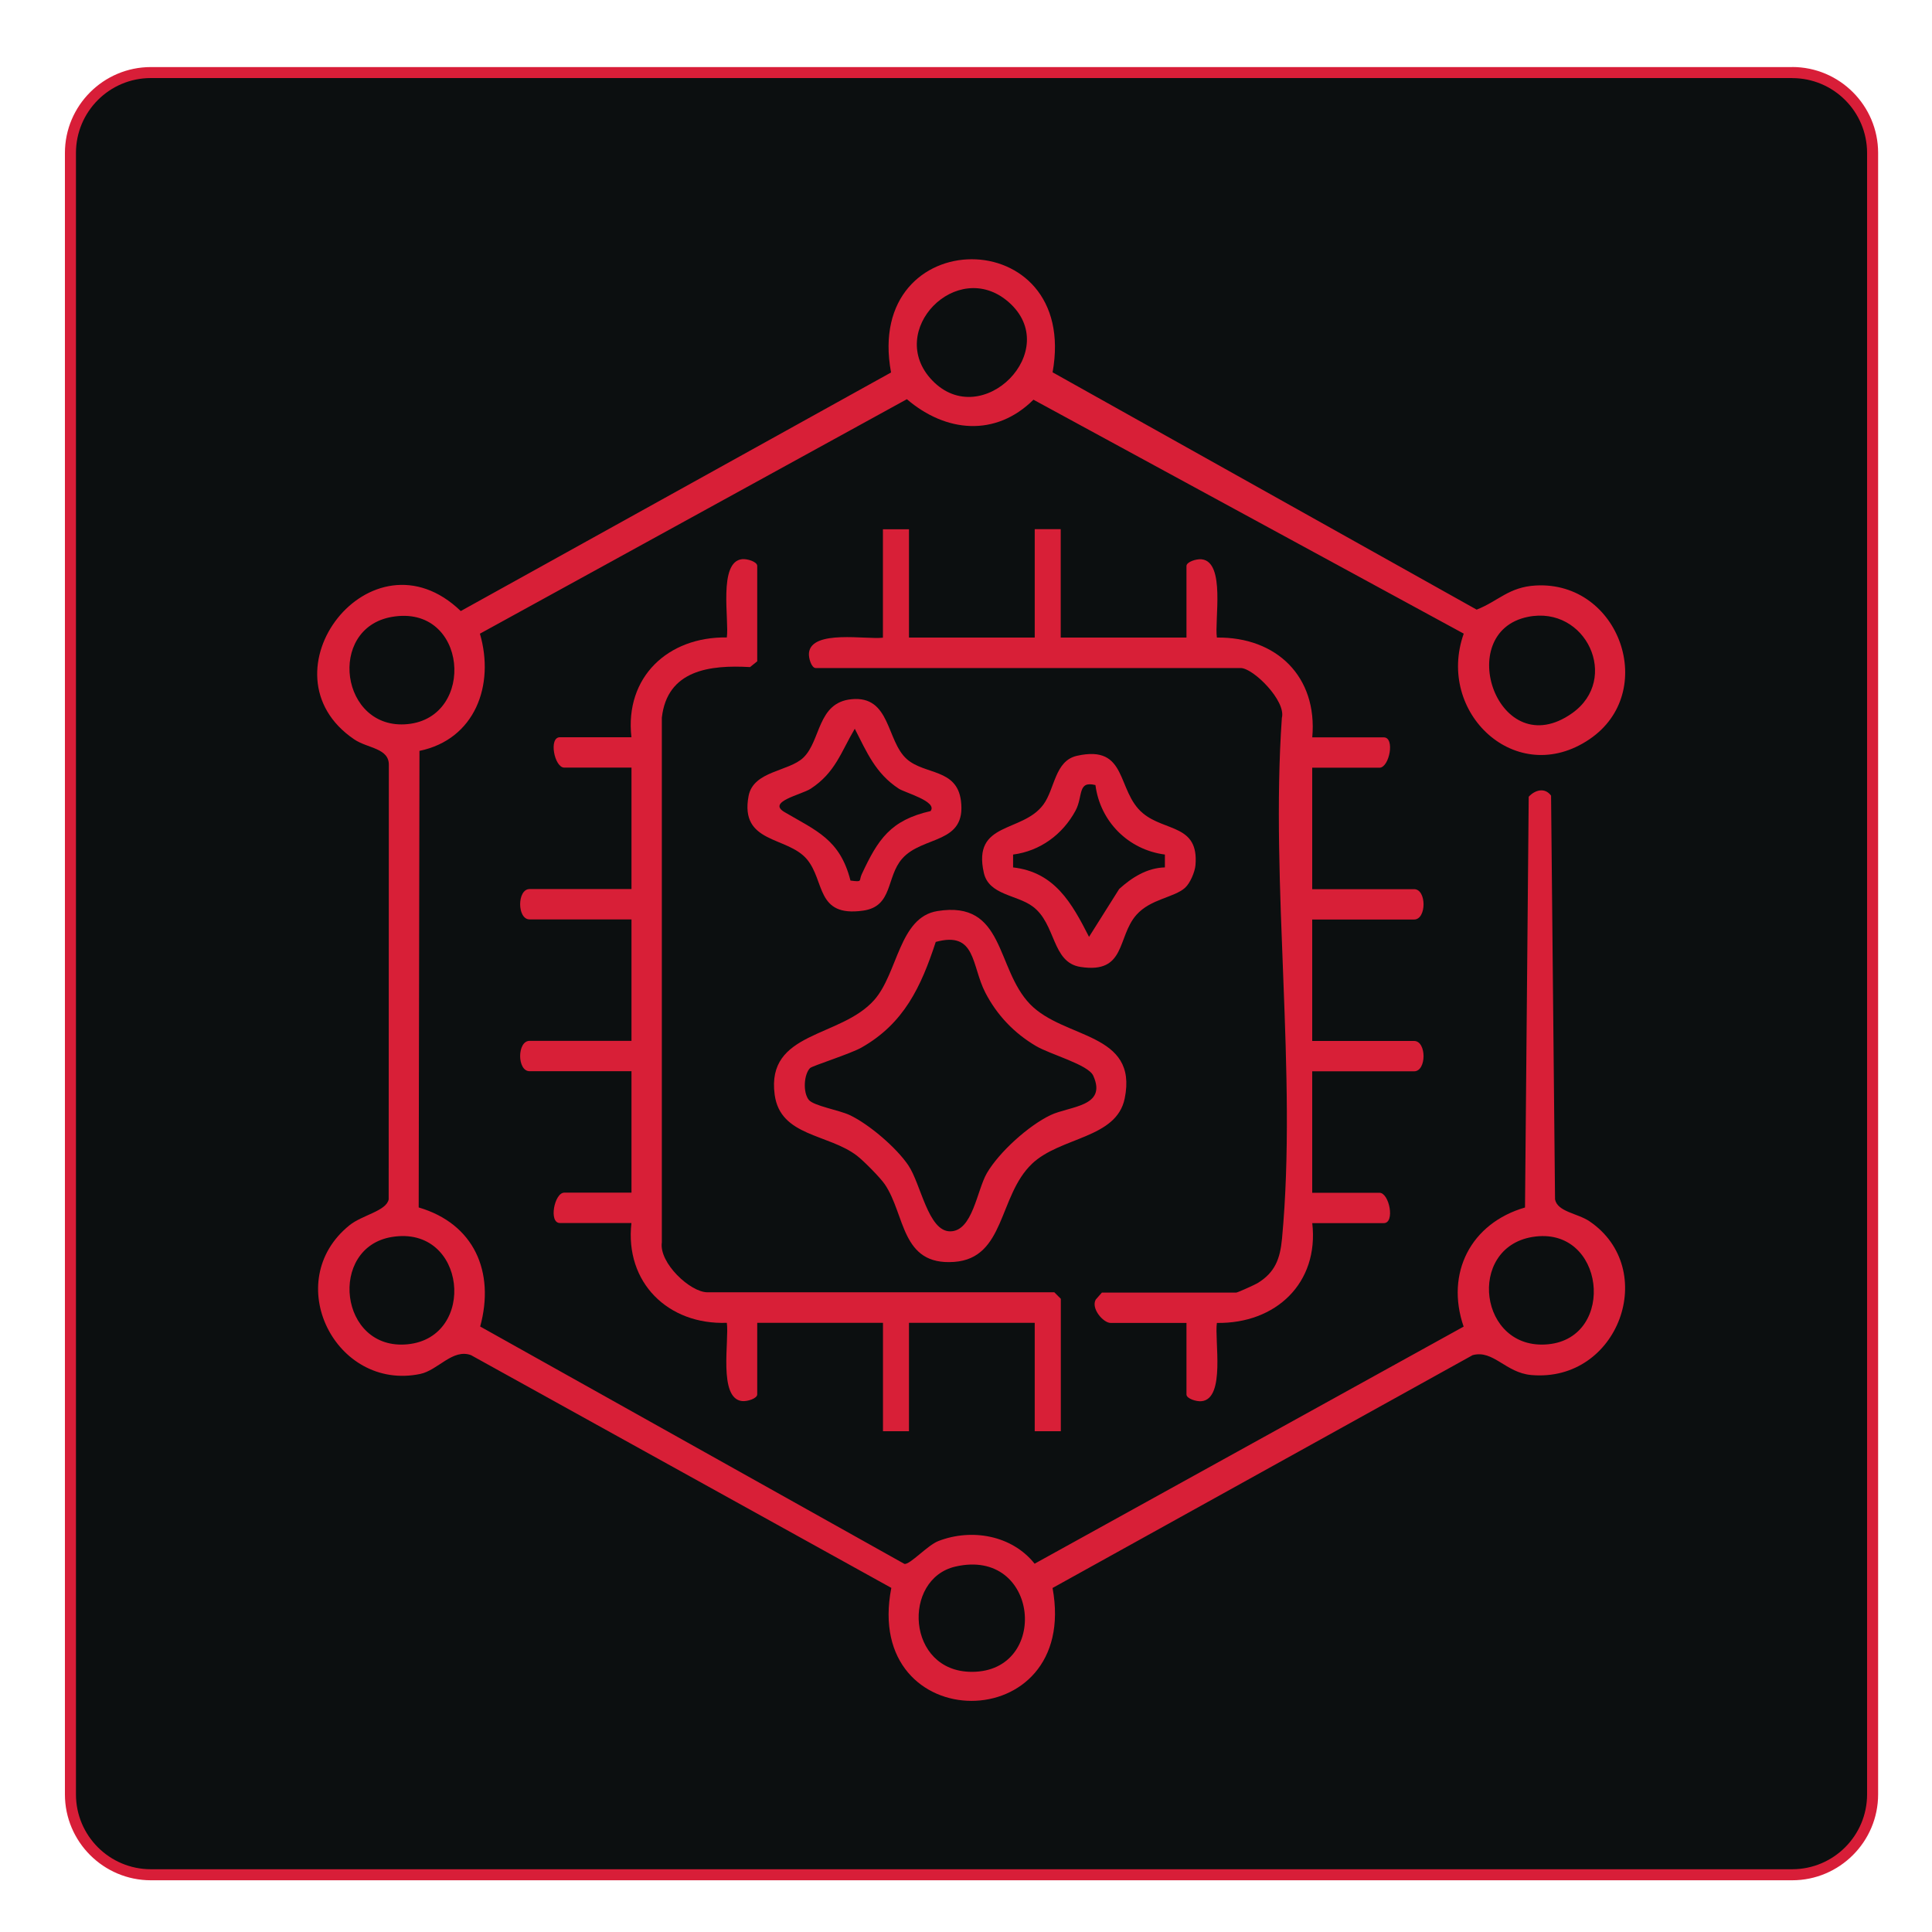
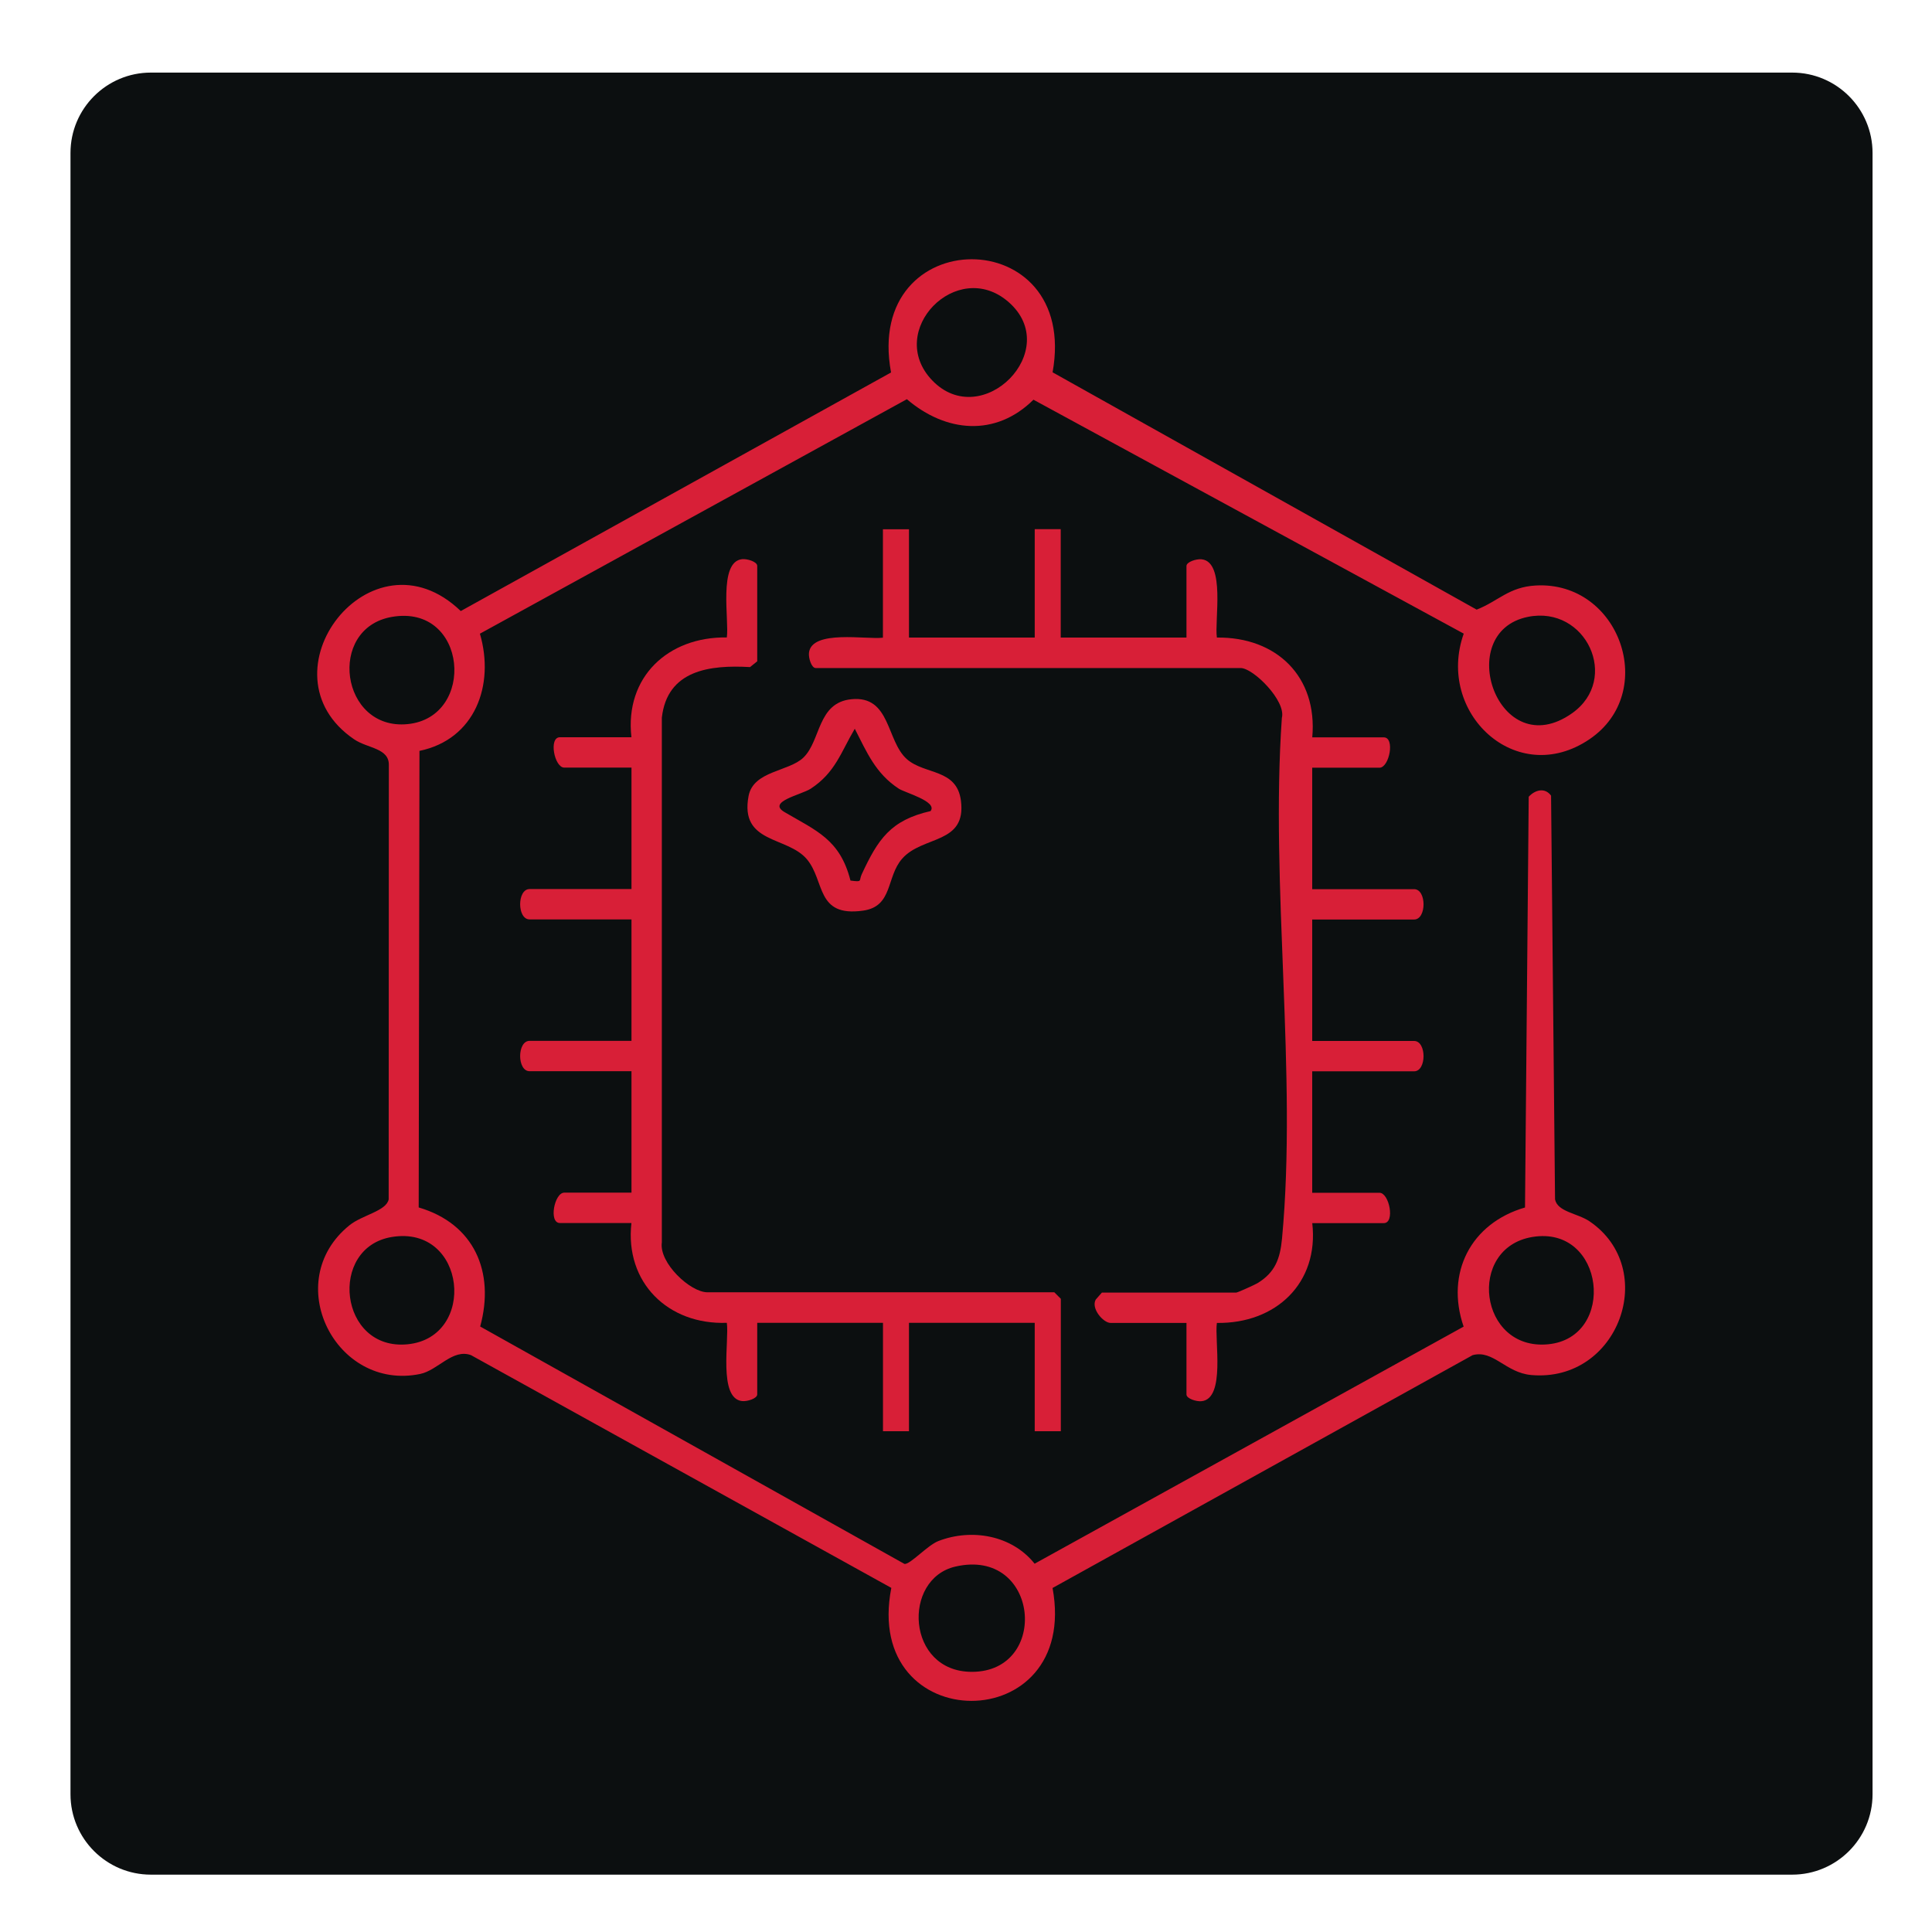
<svg xmlns="http://www.w3.org/2000/svg" id="Layer_1" data-name="Layer 1" viewBox="0 0 350 350">
  <defs>
    <style>
      .cls-1 {
        fill: #d81e38;
      }

      .cls-2 {
        fill: #d81f37;
      }

      .cls-3 {
        fill: #0c0f10;
      }
    </style>
  </defs>
  <g>
    <path class="cls-3" d="M27.33,13.15h297.34c8.04,0,14.56,6.53,14.56,14.56v297.34c0,8.04-6.53,14.56-14.56,14.56H27.33c-8.04,0-14.56-6.53-14.56-14.56V27.71c0-8.04,6.53-14.56,14.56-14.56Z" />
-     <path class="cls-1" d="M324.67,14.15c7.49,0,13.57,6.07,13.57,13.57v297.34c0,7.49-6.07,13.57-13.57,13.57H27.33c-7.49,0-13.57-6.07-13.57-13.57V27.71c0-7.49,6.07-13.57,13.57-13.57h297.34M324.67,12.15H27.33c-8.58,0-15.57,6.98-15.57,15.57v297.34c0,8.58,6.98,15.57,15.57,15.57h297.34c8.58,0,15.57-6.98,15.57-15.57V27.71c0-8.58-6.98-15.57-15.57-15.57h0Z" />
  </g>
  <g>
    <path class="cls-2" d="M190.69,67.45l76.82,42.99c3.92-1.53,5.82-4.1,10.7-4.37,15.23-.85,22.3,19.34,9.74,27.85-13.24,8.97-27.87-4.79-22.78-19.13l-77.95-42.38c-6.86,6.8-15.89,5.94-22.93-.09l-77.35,42.48c2.73,9.32-.89,19.15-10.95,21.23l-.14,82.71c10.02,2.94,13.85,11.65,11.14,21.57l76.86,43.01c1.01.16,4.16-3.38,6.16-4.15,6.02-2.32,13.31-1.05,17.42,4.11l77.72-42.95c-3.33-9.69,1.29-18.73,11.12-21.58l.67-74.41c1.15-1.25,2.93-1.73,4.05-.2l.72,73.14c.44,2.27,4.09,2.51,6.24,3.97,12.71,8.64,5.3,29.25-10.55,27.85-4.65-.41-6.88-4.62-10.62-3.6l-76.1,42.18c5.03,27.33-34.53,27.21-29.21-.02l-76.14-42.16c-3.34-1.23-5.98,2.74-9.22,3.41-15.32,3.16-25.37-16.78-12.8-26.94,2.3-1.86,6.68-2.57,7.1-4.69l.03-78.62c.1-3.16-3.82-3.05-6.28-4.72-17.55-11.92,3.1-38.85,19.31-23.24l77.95-43.22c-5.06-27.29,34.23-27.41,29.26,0ZM168.86,68.89c9.02,9.44,23.88-5.49,13.81-14.21-9.31-8.06-22.33,5.29-13.81,14.21ZM70.98,111.76c-11.81,2.06-9.3,20.61,2.86,19.42,12.48-1.22,10.89-21.82-2.86-19.42ZM276.8,111.75c-13.71,2.77-5.38,26.92,8.01,17.45,8.74-6.19,2.51-19.57-8.01-17.45ZM70.99,224.09c-11.59,1.89-9.58,20.66,2.85,19.44,12.62-1.24,10.68-21.65-2.85-19.44ZM277.6,224.09c-11.96,1.98-9.69,20.64,2.85,19.44,12.47-1.19,10.33-21.62-2.85-19.44ZM173.08,283.8c-9.69,2.23-8.9,19.07,2.98,19.07,14.19,0,12.24-22.58-2.98-19.07Z" />
    <path class="cls-2" d="M164.67,95.86v19.64h22.78v-19.64h4.71v19.64h22.78v-12.96c0-.76,1.81-1.32,2.74-1.22,4.37.46,2.31,11.09,2.77,14.18,10.82-.13,18.26,7.09,17.28,18.08h12.96c2.07,0,1,5.5-.79,5.5h-12.18v22h18.46c2.28,0,2.28,5.5,0,5.5h-18.46v22h18.46c2.28,0,2.28,5.5,0,5.5h-18.46v22h12.18c1.79,0,2.86,5.5.79,5.5h-12.96c1.24,10.88-6.62,18.24-17.28,18.08-.46,3.08,1.6,13.72-2.77,14.18-.93.1-2.74-.46-2.74-1.22v-12.96h-13.75c-1.32,0-3.6-2.63-2.68-4.24l1.11-1.26h24.35c.21,0,3.29-1.38,3.81-1.69,3.23-1.94,4.13-4.47,4.47-8.1,2.79-29.85-2.15-64-.03-94.31.81-3.09-5.18-9.04-7.46-9.04h-76.99c-.76,0-1.32-1.81-1.22-2.74.45-4.29,10.53-2.37,13.4-2.76v-19.64h4.71Z" />
    <path class="cls-2" d="M192.16,259.28h-4.71v-19.64h-22.78v19.64h-4.71v-19.64h-22.78v12.96c0,.76-1.81,1.32-2.74,1.22-4.37-.46-2.3-11.09-2.77-14.18-10.64.39-18.5-7.3-17.28-18.08h-12.96c-2.07,0-1-5.5.79-5.5h12.18v-22h-18.46c-2.28,0-2.28-5.5,0-5.5h18.46v-22h-18.46c-2.28,0-2.28-5.5,0-5.5h18.46v-22h-12.18c-1.79,0-2.86-5.5-.79-5.5h12.96c-1.24-10.88,6.62-18.24,17.28-18.08.46-3.08-1.6-13.72,2.77-14.18.93-.1,2.74.46,2.74,1.22v17.28l-1.3,1.05c-7.29-.42-15,.53-15.98,9.16v95.06c-.54,3.71,5.15,9.04,8.25,9.04h62.85l1.18,1.18v23.96Z" />
-     <path class="cls-2" d="M186.94,210.85c-6.09,5.79-4.81,17.12-14.12,17.76-9.64.67-8.77-8.54-12.53-14.06-.82-1.21-3.85-4.27-5.04-5.18-5.2-3.99-13.89-3.47-14.91-11.05-1.57-11.57,11.95-10.24,18.06-17.19,4.28-4.88,4.48-14.96,11.41-16.08,12.29-2,10.52,10.4,16.81,16.88,6.19,6.37,19.6,5.03,17.13,17.07-1.49,7.29-11.64,6.92-16.82,11.85ZM146.78,193.46c-1.16,1.13-1.35,4.44-.26,5.79.89,1.1,5.51,1.85,7.44,2.77,3.5,1.67,8.4,5.86,10.58,9.07,2.3,3.38,3.58,11.98,7.59,11.98,4.09,0,4.84-7.46,6.66-10.56,2.23-3.81,7.54-8.59,11.51-10.49,3.48-1.66,10.32-1.48,7.75-7.15-.91-2.01-7.75-3.83-10.35-5.36-3.95-2.32-7.08-5.59-9.19-9.67-2.56-4.94-1.64-11.22-8.99-9.2-2.66,8.12-5.75,14.77-13.46,19.14-1.98,1.12-8.88,3.31-9.27,3.69Z" />
-     <path class="cls-2" d="M214.7,160.82c-2.02,1.81-6.25,2.01-8.83,4.92-3.54,4-1.83,10.71-10.12,9.43-5.27-.81-4.38-7.8-8.69-10.97-2.87-2.12-7.92-2.04-8.83-6.08-2.11-9.36,6.97-7.18,10.79-12.37,2.11-2.87,2.04-7.92,6.08-8.83,9.31-2.09,7.09,6.38,11.96,10.42,4.02,3.34,10.15,1.99,9.51,9.41-.11,1.23-.98,3.27-1.88,4.07ZM198.44,142.22c-3.3-.81-2.19,2.01-3.6,4.64-2.34,4.33-6.43,7.32-11.31,7.95v2.33c7.55.86,10.65,6.48,13.76,12.58l5.46-8.67c2.3-2.09,5.06-3.83,8.28-3.91v-2.33c-6.66-.87-11.73-6.01-12.58-12.58Z" />
    <path class="cls-2" d="M145.55,137.24c3.19-3.09,2.5-9.96,8.7-10.57,7.11-.7,6.29,7.52,10.02,10.84,3.24,2.88,9.05,1.69,9.81,7.53,1.03,7.96-6.89,6.28-10.63,10.5-2.94,3.32-1.64,8.66-7.09,9.43-8.61,1.22-6.86-5.41-10.21-9.34-3.55-4.17-12.17-2.77-10.54-11.42.87-4.59,7.29-4.41,9.94-6.97ZM168.59,146.92c1.29-1.73-4.66-3.32-5.76-4.04-4.22-2.76-5.79-6.6-7.98-10.86-2.52,4.27-3.53,7.95-7.98,10.86-1.68,1.1-7.97,2.34-4.76,4.23,5.77,3.39,10.07,4.95,11.96,12.41,2.27.3,1.48.07,2.04-1.14,2.93-6.3,5.2-9.8,12.49-11.45Z" />
  </g>
</svg>